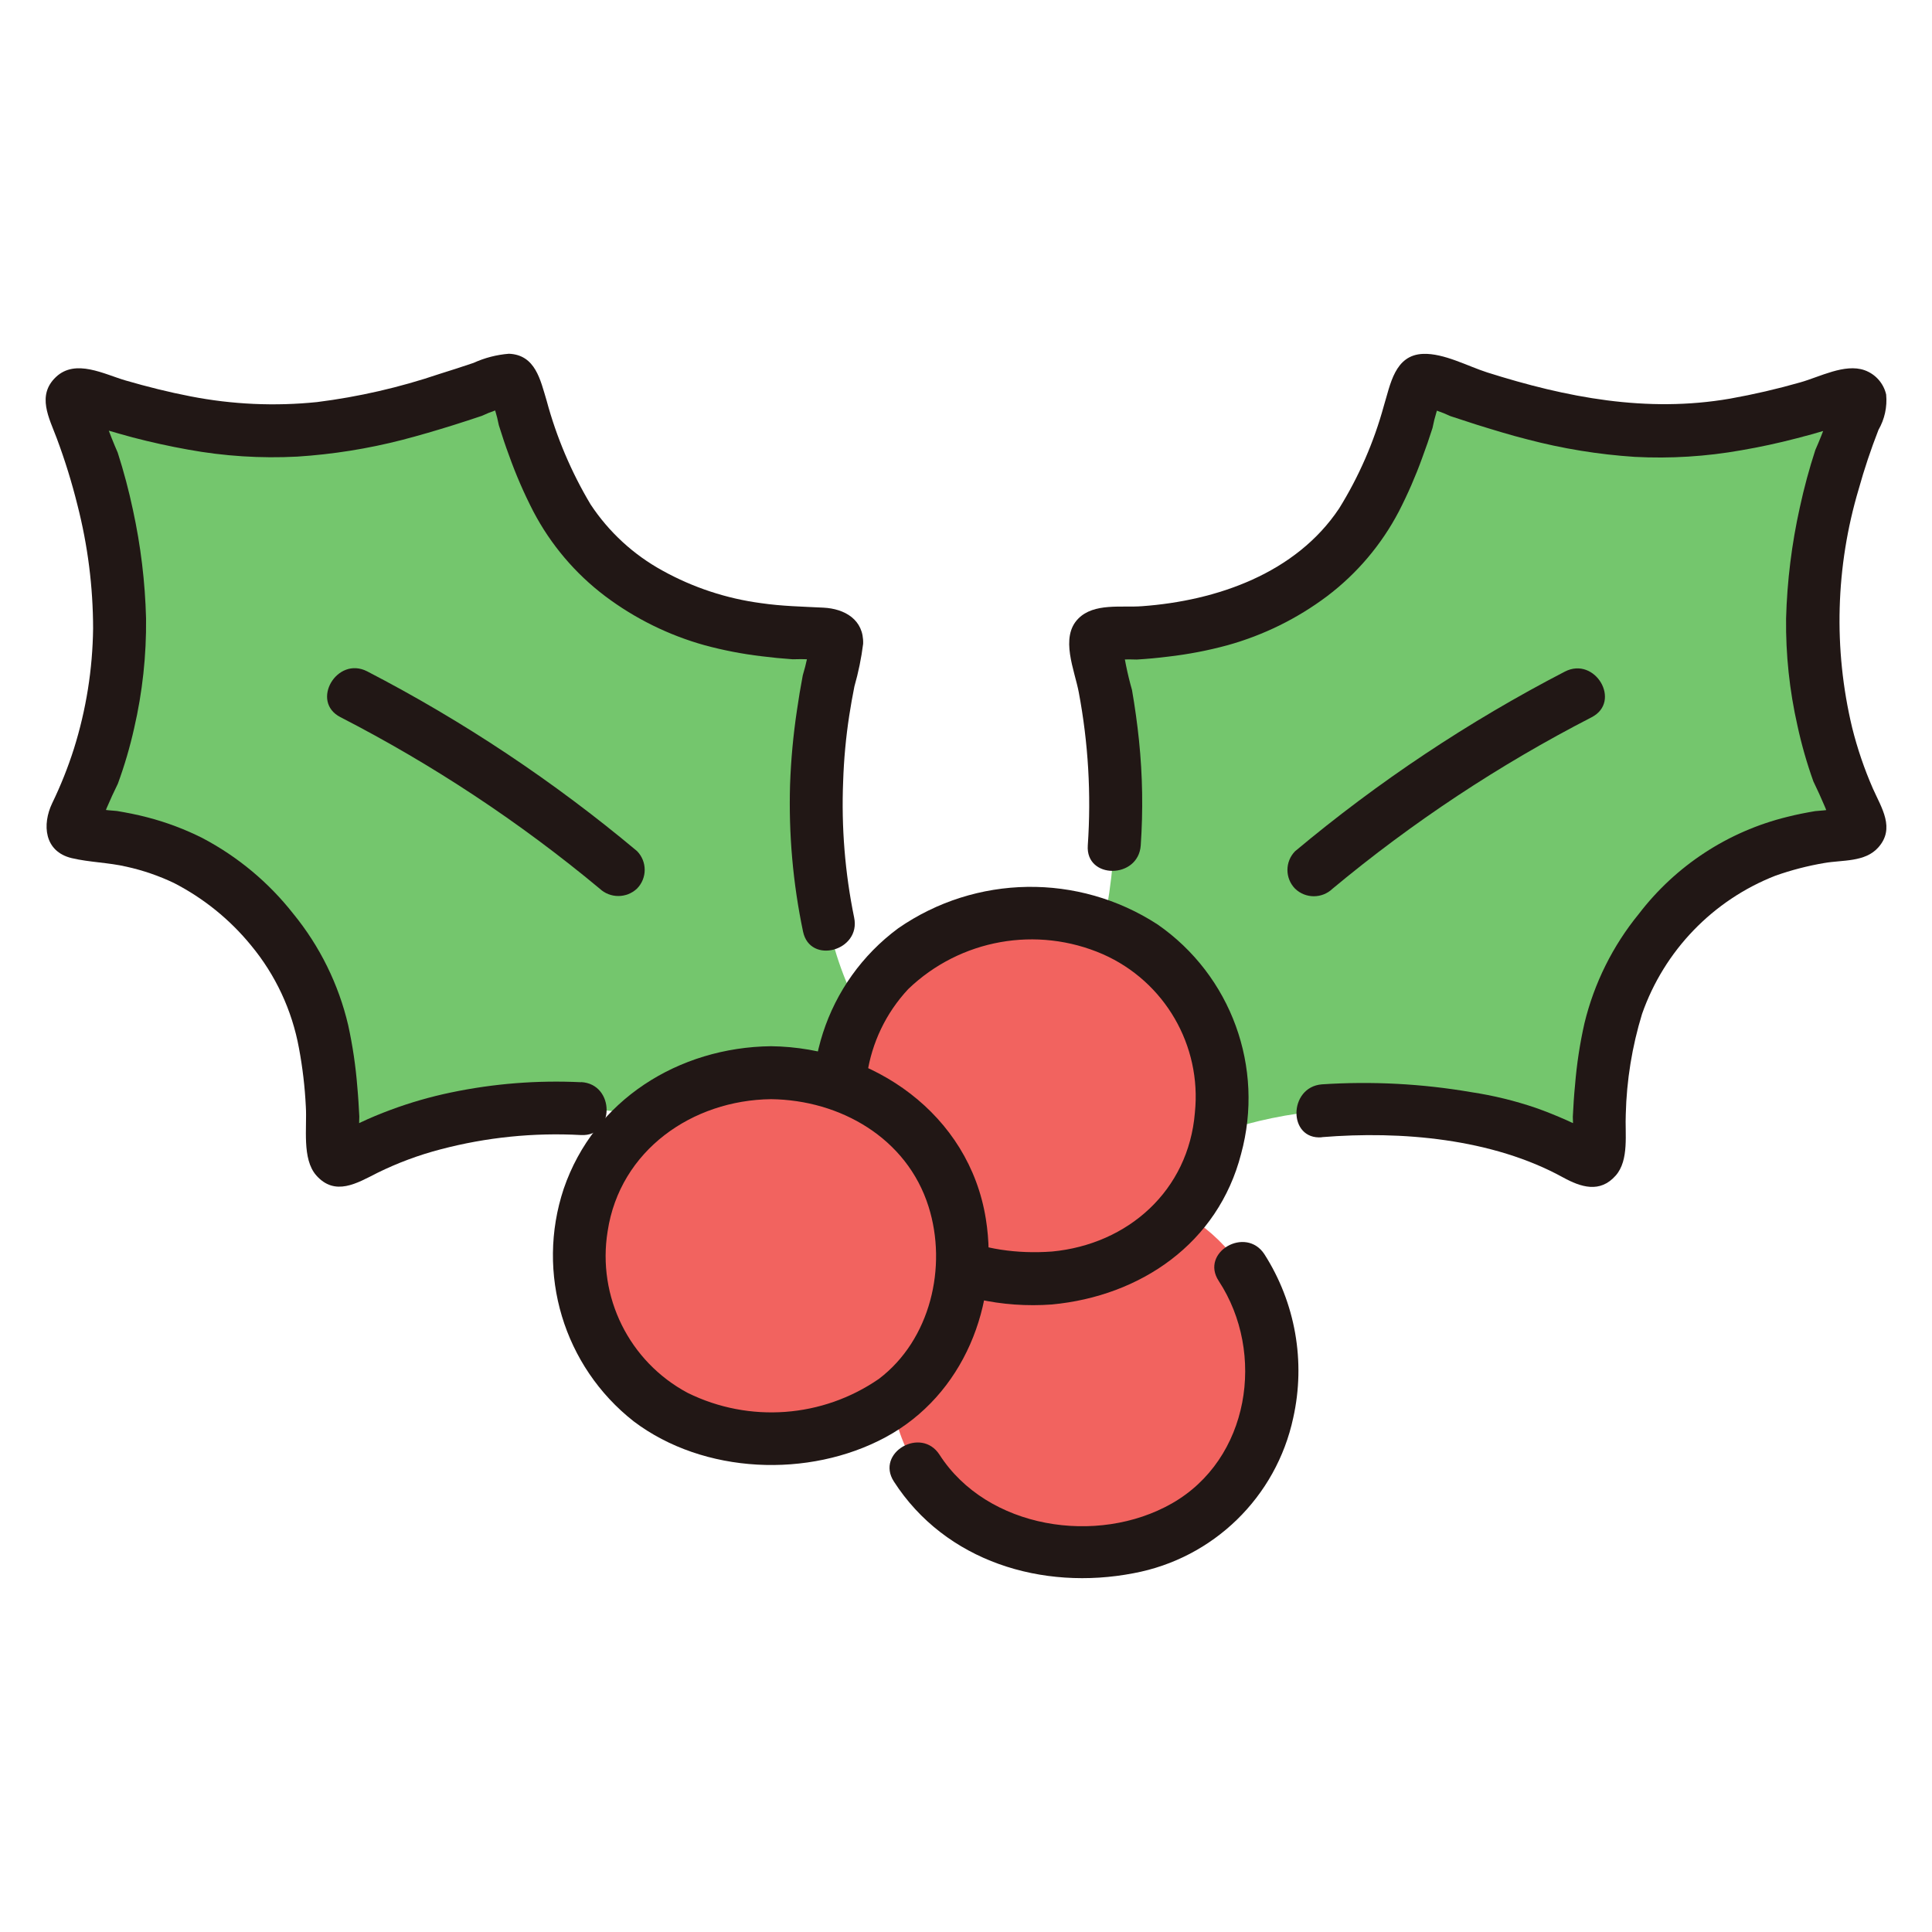
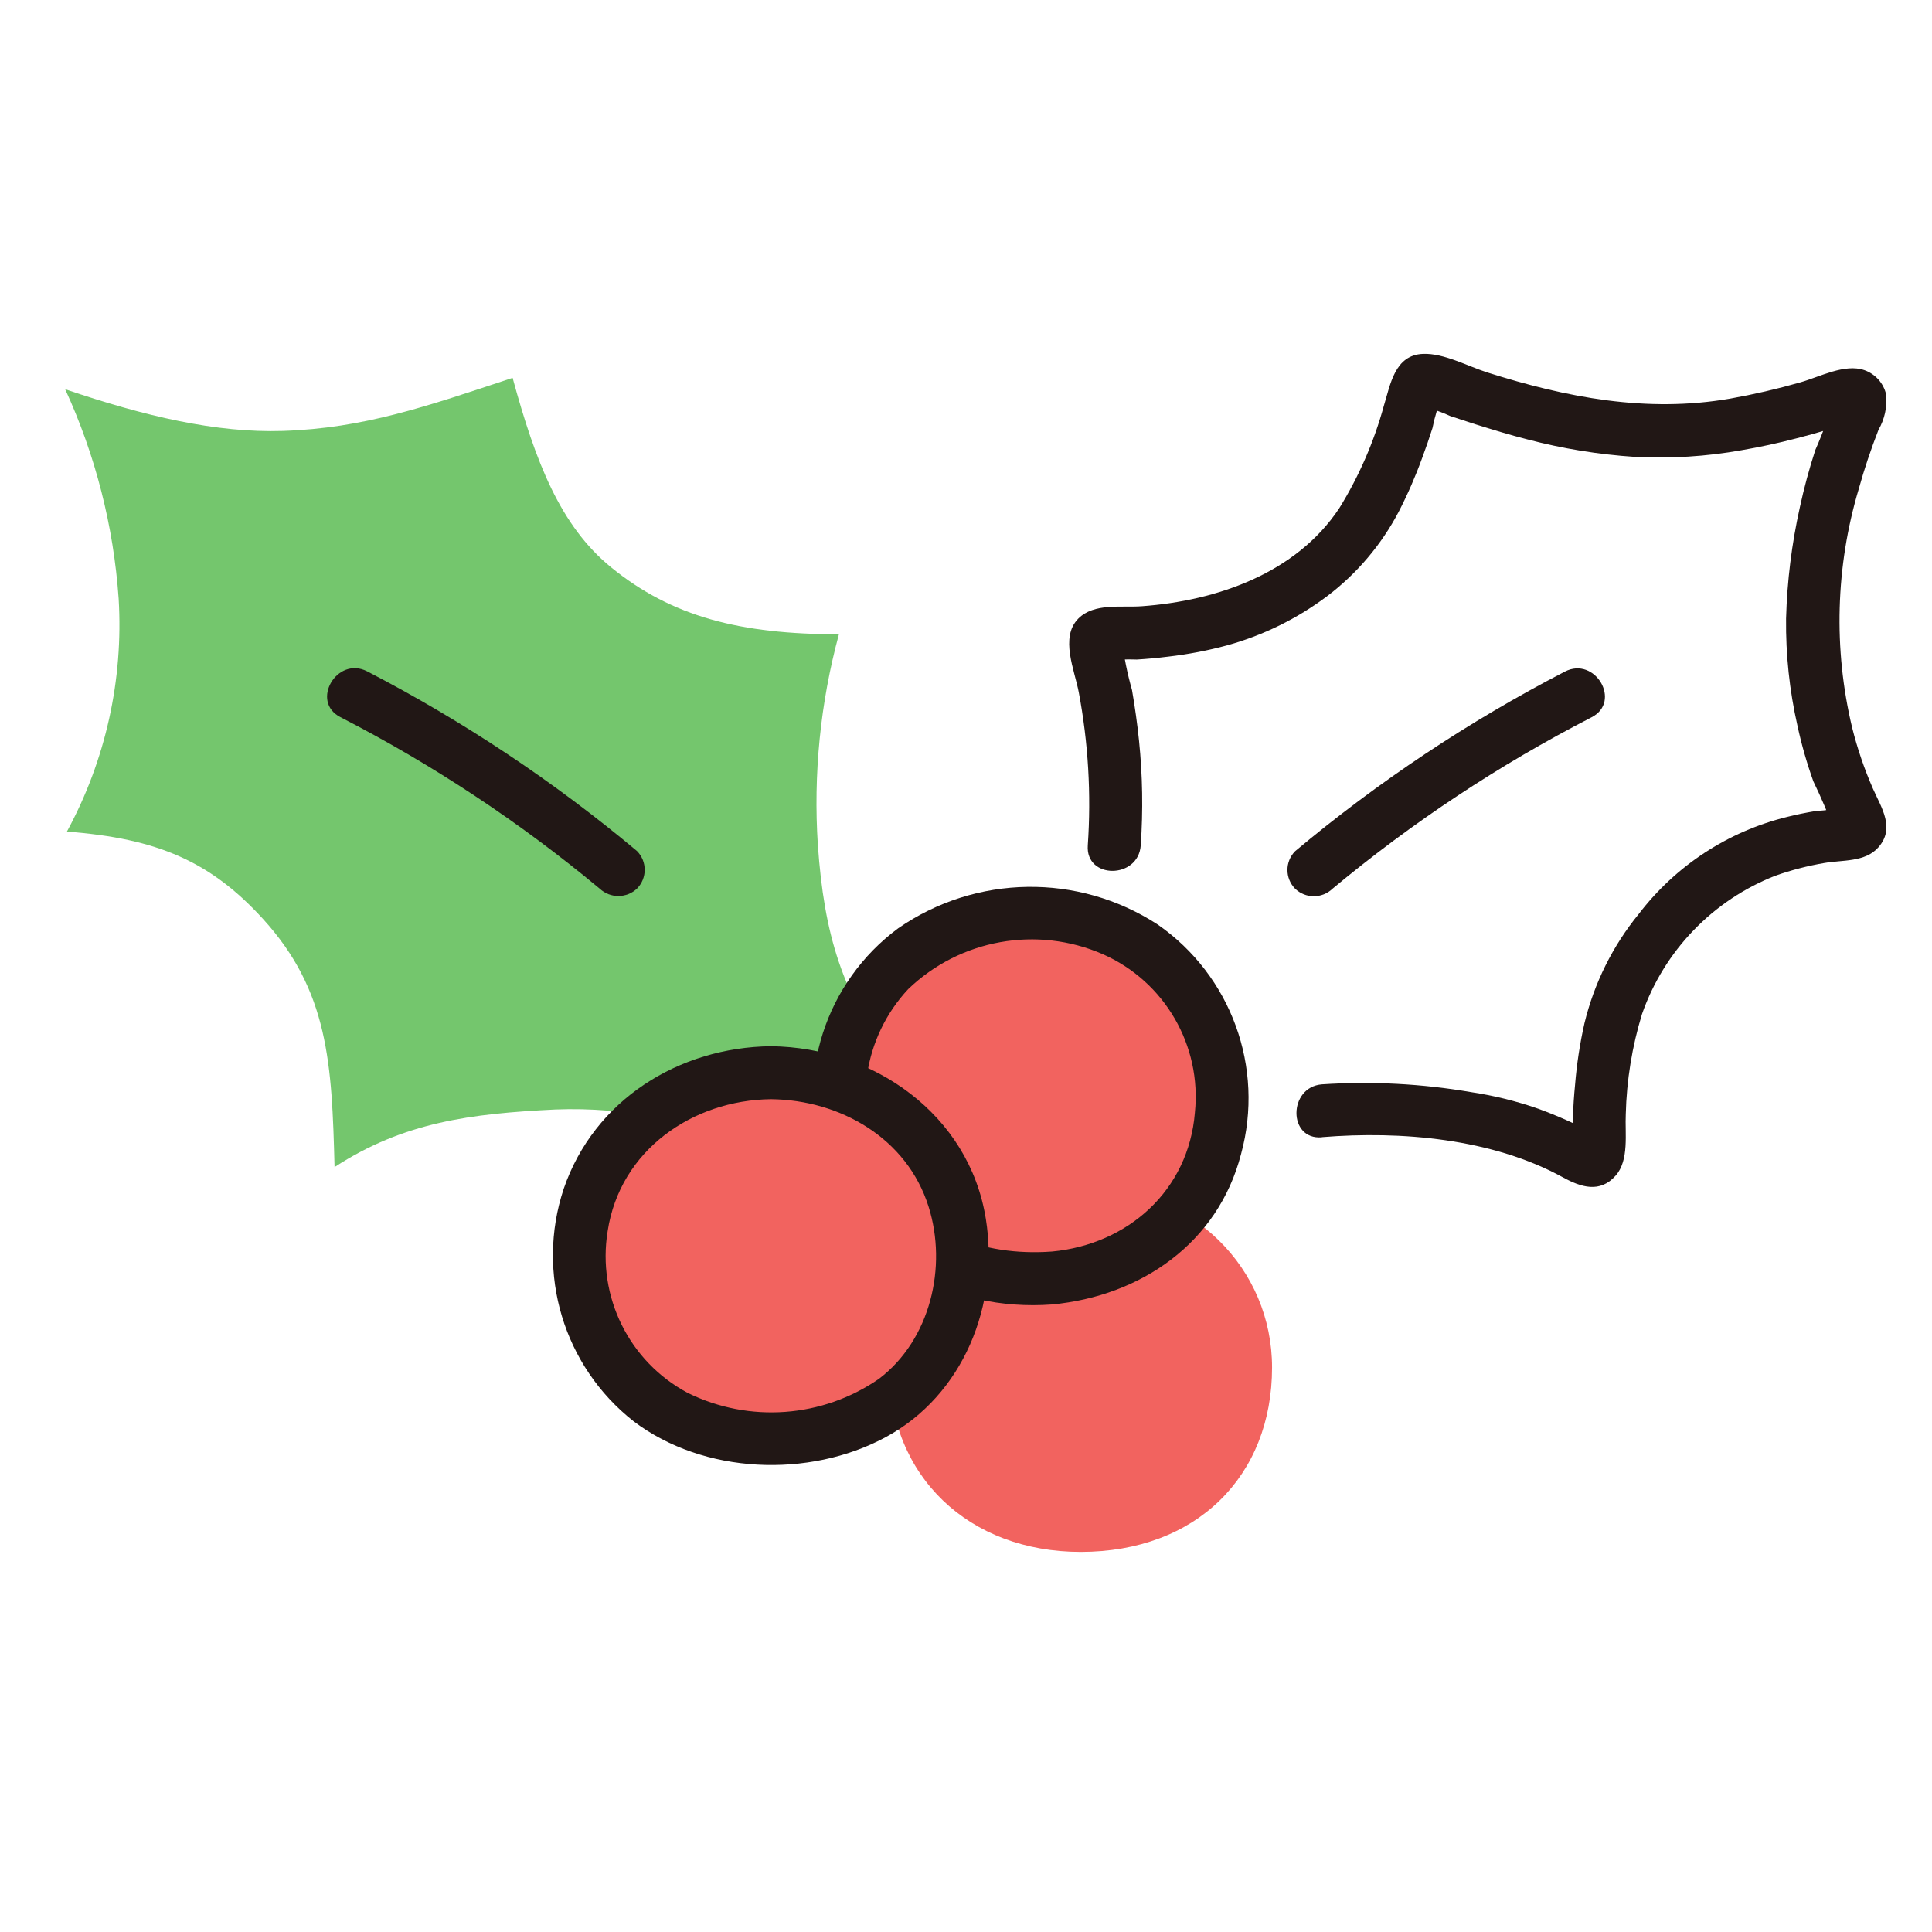
<svg xmlns="http://www.w3.org/2000/svg" width="1080" height="1080" viewBox="0 0 1080 1080" xml:space="preserve">
  <desc>Created with Fabric.js 5.2.4</desc>
  <defs />
  <rect x="0" y="0" width="100%" height="100%" fill="transparent" />
  <g transform="matrix(1 0 0 1 540 540)" id="76784934-b8a9-4866-8ab6-6cf1752e44d0">
    <rect style="stroke: none; stroke-width: 1; stroke-dasharray: none; stroke-linecap: butt; stroke-dashoffset: 0; stroke-linejoin: miter; stroke-miterlimit: 4; fill: rgb(255,255,255); fill-rule: nonzero; opacity: 1; visibility: hidden;" x="-540" y="-540" rx="0" ry="0" width="1080" height="1080" />
  </g>
  <g transform="matrix(1 0 0 1 540 540)" id="9561d08d-1291-4273-9b69-ecedd4af1d55" />
  <g transform="matrix(7.4 0 0 7.4 540 540)">
    <g style="">
      <g transform="matrix(1 0 0 1 36.7 -14.62)" id="svg_31">
-         <path style="stroke: none; stroke-width: 1; stroke-dasharray: none; stroke-linecap: butt; stroke-dashoffset: 0; stroke-linejoin: miter; stroke-miterlimit: 4; fill: rgb(116,198,109); fill-rule: nonzero; opacity: 1;" transform=" translate(-106.23, -38.23)" d="M 85.13 66.87 C 89.939 64.573 95.235 63.482 100.56 63.69 C 106.96 64 112.02 64.65 117.23 68.04 C 117.43 60.22 117.68 54.73 122.65 49.28 C 126.58 44.98 130.59 43.21 137.45 42.7 C 134.528 37.314 133.177 31.216 133.55 25.1 C 133.928 19.627 135.294 14.267 137.58 9.28 C 131.56 11.33 126.16 12.59 121.14 12.43 C 115.03 12.24 110.31 10.6 103.79 8.42 C 102.05 14.76 100.18 19.61 96.34 22.74 C 91.75 26.48 86.56 27.8 79.14 27.79 C 80.545 32.979 81.082 38.365 80.73 43.73 C 80.24 50.45 78.94 54.94 74.88 60.43 L 85.13 66.87 z" stroke-linecap="round" />
-       </g>
+         </g>
      <g transform="matrix(1 0 0 1 -36.7 -14.62)" id="svg_32">
        <path style="stroke: none; stroke-width: 1; stroke-dasharray: none; stroke-linecap: butt; stroke-dashoffset: 0; stroke-linejoin: miter; stroke-miterlimit: 4; fill: rgb(116,198,109); fill-rule: nonzero; opacity: 1;" transform=" translate(-32.83, -38.23)" d="M 53.94 66.87 C 49.128 64.571 43.829 63.48 38.5 63.69 C 32.1 64 27.04 64.65 21.83 68.04 C 21.63 60.22 21.38 54.73 16.41 49.28 C 12.48 44.98 8.48 43.21 1.61 42.7 C 4.535 37.315 5.89 31.217 5.52 25.1 C 5.138 19.626 3.77 14.267 1.48 9.28 C 7.51 11.33 12.9 12.59 17.92 12.43 C 24.04 12.23 28.75 10.59 35.28 8.42 C 37.01 14.76 38.88 19.61 42.73 22.74 C 47.32 26.48 52.51 27.79 59.93 27.79 C 58.525 32.979 57.988 38.365 58.34 43.73 C 58.82 50.45 60.13 54.94 64.19 60.43 L 53.94 66.87 z" stroke-linecap="round" />
      </g>
      <g transform="matrix(1 0 0 1 -38.65 -14.79)" id="svg_33">
-         <path style="stroke: none; stroke-width: 1; stroke-dasharray: none; stroke-linecap: butt; stroke-dashoffset: 0; stroke-linejoin: miter; stroke-miterlimit: 4; fill: rgb(33,23,21); fill-rule: nonzero; opacity: 1;" transform=" translate(-30.88, -38.06)" d="M 40.45 61.63 C 37.147 61.469 33.837 61.731 30.6 62.41 C 29.056 62.732 27.538 63.17 26.06 63.72 C 25.28 64.01 24.5 64.33 23.75 64.69 Q 23.31 64.89 22.87 65.12 C 22.66 65.23 21.76 65.51 22.22 65.55 L 23.23 65.83 L 23.28 65.84 L 23.79 66.72 C 23.688 65.891 23.658 65.054 23.7 64.22 C 23.66 63.48 23.62 62.73 23.55 61.99 C 23.428 60.419 23.197 58.859 22.86 57.32 C 22.136 54.234 20.717 51.354 18.71 48.9 C 16.853 46.536 14.519 44.591 11.86 43.19 C 10.53 42.52 9.132 41.994 7.69 41.62 C 6.93 41.42 6.16 41.27 5.39 41.14 C 4.504 41.083 3.624 40.953 2.76 40.75 L 3.64 41.26 L 3.45 41.06 L 3.97 41.94 L 3.9 41.67 L 3.9 42.74 C 4.352 41.492 4.873 40.27 5.46 39.08 C 5.962 37.712 6.372 36.312 6.69 34.89 C 7.319 32.169 7.621 29.383 7.59 26.59 C 7.519 23.835 7.187 21.093 6.6 18.4 C 6.291 16.938 5.907 15.493 5.45 14.07 C 4.825 12.642 4.3 11.171 3.88 9.67 L 3.88 10.73 L 3.96 10.48 L 3.45 11.37 L 3.62 11.18 L 2.74 11.69 C 2.41 11.82 3.25 11.96 3.37 11.99 Q 3.95 12.17 4.53 12.34 Q 5.55 12.64 6.58 12.92 C 7.96 13.28 9.36 13.59 10.76 13.84 C 13.483 14.338 16.255 14.515 19.02 14.37 C 21.69 14.198 24.339 13.777 26.93 13.11 C 28.24 12.77 29.53 12.39 30.81 11.99 Q 31.89 11.65 32.96 11.29 C 33.611 10.982 34.296 10.75 35 10.6 L 33.99 10.33 L 34.27 10.47 L 33.55 9.76 C 33.861 10.479 34.092 11.23 34.24 12 C 34.48 12.77 34.73 13.53 35.01 14.28 C 35.525 15.726 36.137 17.136 36.84 18.5 C 38.154 21.012 40.008 23.201 42.27 24.91 C 44.523 26.605 47.074 27.864 49.79 28.62 C 51.198 29.001 52.632 29.278 54.08 29.45 Q 55.26 29.6 56.44 29.68 C 57.268 29.65 58.097 29.683 58.92 29.78 L 58.03 29.27 L 58.03 29.26 L 57.76 28.25 C 57.649 29.144 57.461 30.028 57.2 30.89 Q 56.95 32.21 56.76 33.53 C 56.481 35.385 56.308 37.255 56.24 39.13 C 56.126 42.862 56.455 46.595 57.22 50.25 C 57.75 52.77 61.61 51.7 61.08 49.19 C 60.387 45.806 60.108 42.351 60.25 38.9 C 60.304 37.236 60.458 35.576 60.71 33.93 Q 60.88 32.83 61.1 31.73 C 61.402 30.675 61.623 29.599 61.76 28.51 C 61.82 26.69 60.37 25.86 58.76 25.78 C 57.18 25.7 55.62 25.67 54.05 25.44 C 51.435 25.094 48.907 24.259 46.6 22.98 C 44.41 21.78 42.546 20.064 41.17 17.98 C 39.708 15.532 38.591 12.894 37.85 10.14 C 37.38 8.59 37.01 6.68 35 6.6 C 34.077 6.673 33.173 6.906 32.33 7.29 C 31.47 7.58 30.61 7.86 29.74 8.13 C 26.742 9.145 23.65 9.855 20.51 10.25 C 17.323 10.578 14.105 10.433 10.96 9.82 C 9.3 9.5 7.67 9.09 6.05 8.62 C 4.43 8.15 2.27 6.96 0.79 8.35 C -0.69 9.74 0.27 11.45 0.85 13 C 1.466 14.649 1.987 16.332 2.41 18.04 C 3.189 21.082 3.585 24.21 3.59 27.35 C 3.553 30.435 3.064 33.497 2.14 36.44 C 1.692 37.847 1.144 39.221 0.5 40.55 C -0.27 42.16 -0.11 44.2 1.97 44.7 C 3.32 45.02 4.75 45.03 6.12 45.35 C 7.356 45.623 8.557 46.036 9.7 46.58 C 11.943 47.734 13.924 49.337 15.52 51.29 C 17.372 53.524 18.618 56.196 19.14 59.05 C 19.414 60.51 19.588 61.987 19.66 63.47 C 19.76 65.05 19.35 67.42 20.45 68.67 C 21.87 70.27 23.52 69.26 25.06 68.48 C 26.589 67.726 28.19 67.129 29.84 66.7 C 33.299 65.789 36.879 65.424 40.45 65.62 C 43.03 65.75 43.02 61.75 40.45 61.62 L 40.45 61.63 z" stroke-linecap="round" />
-       </g>
+         </g>
      <g transform="matrix(1 0 0 1 38.66 -14.78)" id="svg_34">
        <path style="stroke: none; stroke-width: 1; stroke-dasharray: none; stroke-linecap: butt; stroke-dashoffset: 0; stroke-linejoin: miter; stroke-miterlimit: 4; fill: rgb(33,23,21); fill-rule: nonzero; opacity: 1;" transform=" translate(-108.19, -38.06)" d="M 96.41 65.77 C 102.39 65.28 109.29 65.87 114.63 68.81 C 115.98 69.55 117.42 70.02 118.61 68.67 C 119.64 67.5 119.3 65.48 119.37 64.04 C 119.433 61.469 119.847 58.919 120.6 56.46 C 122.276 51.679 125.953 47.867 130.67 46.02 C 131.873 45.594 133.111 45.273 134.37 45.06 C 135.74 44.82 137.44 45.01 138.44 43.89 C 139.74 42.44 138.69 40.9 138.04 39.44 C 137.388 37.95 136.863 36.408 136.47 34.83 C 135.047 28.881 135.22 22.661 136.97 16.8 C 137.39 15.29 137.89 13.8 138.46 12.34 C 138.926 11.532 139.129 10.599 139.04 9.67 C 138.846 8.816 138.226 8.121 137.4 7.83 C 135.91 7.31 134.02 8.34 132.56 8.75 C 130.812 9.25 129.04 9.66 127.25 9.98 C 120.96 11.07 114.9 9.9 108.9 8 C 107.43 7.53 105.63 6.54 104.06 6.6 C 101.91 6.68 101.59 8.92 101.09 10.54 C 100.344 13.265 99.209 15.869 97.72 18.27 C 94.45 23.18 88.47 25.25 82.83 25.66 C 81.28 25.78 79.2 25.39 78.01 26.6 C 76.61 28.02 77.74 30.5 78.05 32.17 C 78.767 35.979 78.996 39.863 78.73 43.73 C 78.55 46.3 82.55 46.29 82.73 43.73 C 82.913 41.091 82.87 38.441 82.6 35.81 Q 82.4 33.89 82.07 31.99 C 81.72 30.761 81.466 29.508 81.31 28.24 L 81.04 29.25 L 81.04 29.26 L 80.15 29.78 C 80.906 29.689 81.669 29.659 82.43 29.69 Q 83.61 29.62 84.8 29.47 C 86.313 29.296 87.81 29.009 89.28 28.61 C 91.995 27.856 94.546 26.601 96.8 24.91 C 99.062 23.201 100.916 21.012 102.23 18.5 C 102.902 17.192 103.49 15.843 103.99 14.46 C 104.27 13.71 104.53 12.96 104.77 12.2 C 104.933 11.363 105.185 10.545 105.52 9.76 L 104.8 10.47 L 105.08 10.33 L 104.07 10.6 C 104.777 10.757 105.465 10.992 106.12 11.3 Q 107.08 11.62 108.05 11.93 C 109.34 12.33 110.63 12.73 111.94 13.06 C 114.595 13.758 117.311 14.2 120.05 14.38 C 122.744 14.521 125.444 14.353 128.1 13.88 C 129.5 13.64 130.89 13.34 132.27 12.98 Q 133.41 12.69 134.54 12.35 Q 135.01 12.21 135.47 12.07 C 135.47 12.07 136.57 11.79 136.34 11.69 L 135.45 11.18 L 135.63 11.37 L 135.11 10.49 L 135.19 10.73 L 135.19 9.67 C 134.791 11.101 134.29 12.501 133.69 13.86 C 133.226 15.282 132.836 16.728 132.52 18.19 C 131.905 20.95 131.557 23.763 131.48 26.59 C 131.449 29.314 131.738 32.033 132.34 34.69 C 132.648 36.115 133.049 37.518 133.54 38.89 C 134.149 40.144 134.694 41.429 135.17 42.74 L 135.17 41.67 L 135.1 41.94 L 135.62 41.06 L 135.43 41.26 L 136.31 40.75 C 135.446 40.953 134.566 41.083 133.68 41.14 C 132.97 41.26 132.25 41.4 131.55 41.58 C 127.096 42.675 123.148 45.257 120.36 48.9 C 118.388 51.311 116.984 54.133 116.25 57.16 C 115.904 58.691 115.667 60.245 115.54 61.81 C 115.46 62.61 115.41 63.42 115.37 64.23 C 115.413 65.064 115.383 65.901 115.28 66.73 L 115.79 65.84 L 115.84 65.83 L 116.85 65.56 C 117.25 65.52 116.31 65.17 116.12 65.07 Q 115.5 64.75 114.86 64.47 C 114.11 64.14 113.35 63.83 112.58 63.56 C 110.992 63.018 109.359 62.62 107.7 62.37 C 103.973 61.73 100.183 61.532 96.41 61.78 C 93.87 61.99 93.84 65.99 96.41 65.78 L 96.41 65.77 z" stroke-linecap="round" />
      </g>
      <g transform="matrix(1 0 0 1 36.27 -13.88)" id="svg_35">
        <path style="stroke: none; stroke-width: 1; stroke-dasharray: none; stroke-linecap: butt; stroke-dashoffset: 0; stroke-linejoin: miter; stroke-miterlimit: 4; fill: rgb(33,23,21); fill-rule: nonzero; opacity: 1;" transform=" translate(-105.8, -38.96)" d="M 97.22 47 C 103.251 41.981 109.813 37.639 116.79 34.05 C 119.08 32.87 117.06 29.42 114.77 30.6 C 107.501 34.365 100.667 38.915 94.39 44.17 C 93.619 44.956 93.619 46.214 94.39 47 C 95.18 47.761 96.43 47.761 97.22 47 z" stroke-linecap="round" />
      </g>
      <g transform="matrix(1 0 0 1 -36.27 -13.89)" id="svg_36">
        <path style="stroke: none; stroke-width: 1; stroke-dasharray: none; stroke-linecap: butt; stroke-dashoffset: 0; stroke-linejoin: miter; stroke-miterlimit: 4; fill: rgb(33,23,21); fill-rule: nonzero; opacity: 1;" transform=" translate(-33.26, -38.96)" d="M 44.68 44.17 C 38.401 38.911 31.563 34.357 24.29 30.59 C 22.01 29.42 19.98 32.87 22.27 34.05 C 29.25 37.638 35.816 41.981 41.85 47 C 42.644 47.751 43.886 47.751 44.68 47 C 45.451 46.214 45.451 44.956 44.68 44.17 z" stroke-linecap="round" />
      </g>
      <g transform="matrix(1 0 0 1 8.66 30.46)" id="svg_37">
        <path style="stroke: none; stroke-width: 1; stroke-dasharray: none; stroke-linecap: butt; stroke-dashoffset: 0; stroke-linejoin: miter; stroke-miterlimit: 4; fill: rgb(242,99,95); fill-rule: nonzero; opacity: 1;" transform=" translate(-78.19, -83.31)" d="M 78.19 69.51 C 69.64 69.51 63.73 75.81 63.73 83.18 C 63.73 91.43 69.77 97.11 78.19 97.11 C 86.94 97.11 92.65 91.38 92.65 83.18 C 92.65 75.76 86.71 69.51 78.19 69.51 z" stroke-linecap="round" />
      </g>
      <g transform="matrix(1 0 0 1 9.67 33.55)" id="svg_38">
-         <path style="stroke: none; stroke-width: 1; stroke-dasharray: none; stroke-linecap: butt; stroke-dashoffset: 0; stroke-linejoin: miter; stroke-miterlimit: 4; fill: rgb(33,23,21); fill-rule: nonzero; opacity: 1;" transform=" translate(-79.2, -86.4)" d="M 64.08 91.79 C 67.98 97.85 75.31 100.05 82.19 98.72 C 88.211 97.6 92.968 92.969 94.25 86.98 C 95.198 82.734 94.413 78.286 92.07 74.62 C 90.66 72.47 87.2 74.48 88.62 76.64 C 92.2 82.1 90.95 90.11 85.08 93.45 C 79.46 96.65 71.13 95.37 67.53 89.77 C 66.14 87.61 62.68 89.62 64.08 91.79 z" stroke-linecap="round" />
-       </g>
+         </g>
      <g transform="matrix(1 0 0 1 4.88 9.83)" id="svg_39">
        <path style="stroke: none; stroke-width: 1; stroke-dasharray: none; stroke-linecap: butt; stroke-dashoffset: 0; stroke-linejoin: miter; stroke-miterlimit: 4; fill: rgb(242,99,95); fill-rule: nonzero; opacity: 1;" transform=" translate(-74.41, -62.67)" d="M 74.41 48.87 C 65.86 48.87 59.95 55.17 59.95 62.55 C 59.95 70.8 65.99 76.48 74.41 76.48 C 83.16 76.48 88.87 70.74 88.87 62.55 C 88.87 55.12 82.93 48.87 74.41 48.87 z" stroke-linecap="round" />
      </g>
      <g transform="matrix(1 0 0 1 4.88 9.82)" id="svg_40">
        <path style="stroke: none; stroke-width: 1; stroke-dasharray: none; stroke-linecap: butt; stroke-dashoffset: 0; stroke-linejoin: miter; stroke-miterlimit: 4; fill: rgb(33,23,21); fill-rule: nonzero; opacity: 1;" transform=" translate(-74.41, -62.66)" d="M 76.01 78.41 C 82.73 77.78 88.57 73.78 90.31 67.04 C 92.093 60.507 89.565 53.559 84 49.7 C 78.016 45.812 70.276 45.926 64.41 49.99 C 58.928 54.043 56.633 61.134 58.7 67.63 C 61.06 75.13 68.46 78.96 76.01 78.41 C 78.57 78.22 78.59 74.22 76.01 74.41 C 70.83 74.79 65.62 72.97 63.17 68.1 C 60.96 63.616 61.757 58.232 65.17 54.58 C 69.09 50.816 74.888 49.779 79.87 51.95 C 84.538 54.01 87.345 58.845 86.82 63.92 C 86.34 69.8 81.77 73.87 76.02 74.41 C 74.929 74.441 74.051 75.319 74.02 76.41 C 74.025 77.512 74.918 78.405 76.02 78.41 L 76.01 78.41 z" stroke-linecap="round" />
      </g>
      <g transform="matrix(1 0 0 1 -14.73 21.86)" id="svg_41">
        <path style="stroke: none; stroke-width: 1; stroke-dasharray: none; stroke-linecap: butt; stroke-dashoffset: 0; stroke-linejoin: miter; stroke-miterlimit: 4; fill: rgb(242,99,95); fill-rule: nonzero; opacity: 1;" transform=" translate(-54.8, -74.71)" d="M 54.8 60.91 C 46.26 60.91 40.35 67.21 40.35 74.58 C 40.35 82.83 46.38 88.51 54.8 88.51 C 63.55 88.51 69.26 82.78 69.26 74.58 C 69.26 67.16 63.32 60.91 54.8 60.91 z" stroke-linecap="round" />
      </g>
      <g transform="matrix(1 0 0 1 -14.75 21.88)" id="svg_42">
        <path style="stroke: none; stroke-width: 1; stroke-dasharray: none; stroke-linecap: butt; stroke-dashoffset: 0; stroke-linejoin: miter; stroke-miterlimit: 4; fill: rgb(33,23,21); fill-rule: nonzero; opacity: 1;" transform=" translate(-54.78, -74.73)" d="M 54.8 58.91 C 47.84 58.99 41.44 62.96 39.14 69.68 C 37.018 76.066 39.135 83.097 44.43 87.25 C 49.72 91.25 57.67 91.56 63.45 88.45 C 69.35 85.27 72.06 78.42 71.03 71.96 C 69.77 64.05 62.52 59 54.8 58.91 C 52.23 58.88 52.23 62.88 54.8 62.91 C 60.03 62.97 65.07 65.85 66.7 71.02 C 68.14 75.57 66.84 81.09 62.95 84.04 C 58.684 86.984 53.16 87.39 48.51 85.1 C 44.085 82.742 41.653 77.829 42.46 72.88 C 43.39 66.77 48.86 62.98 54.8 62.91 C 57.38 62.88 57.38 58.88 54.8 58.91 z" stroke-linecap="round" />
      </g>
    </g>
  </g>
</svg>